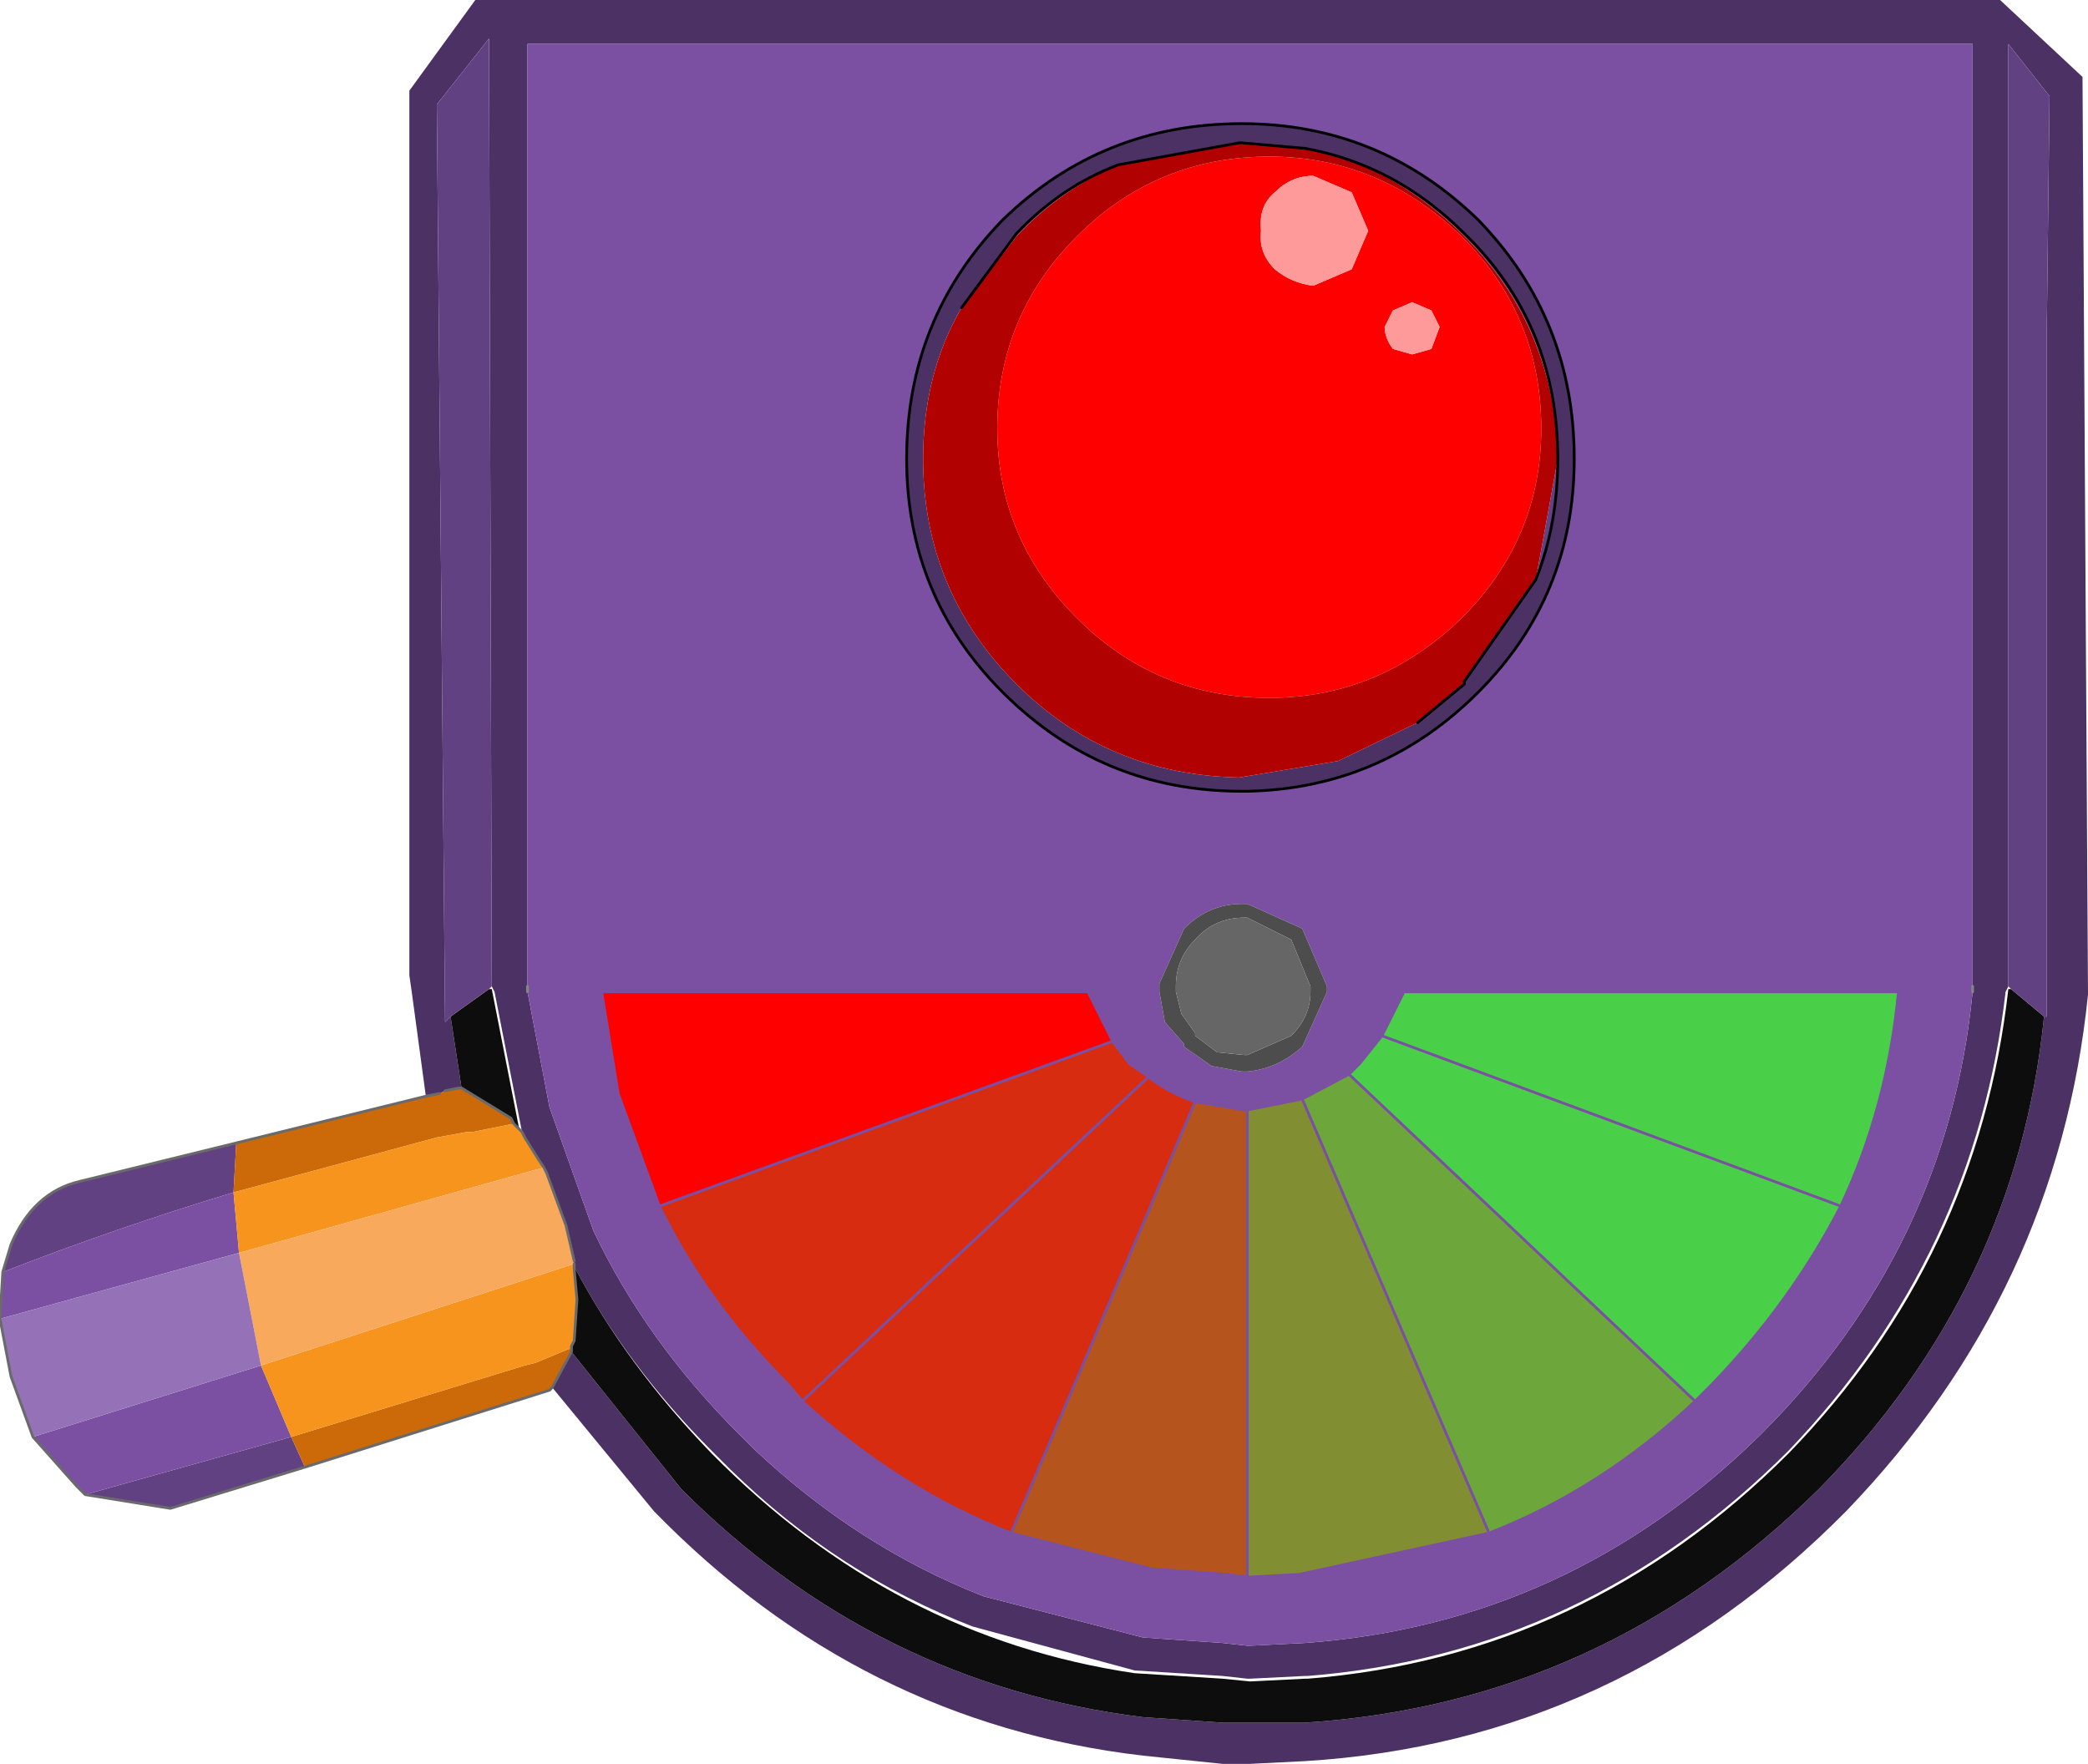
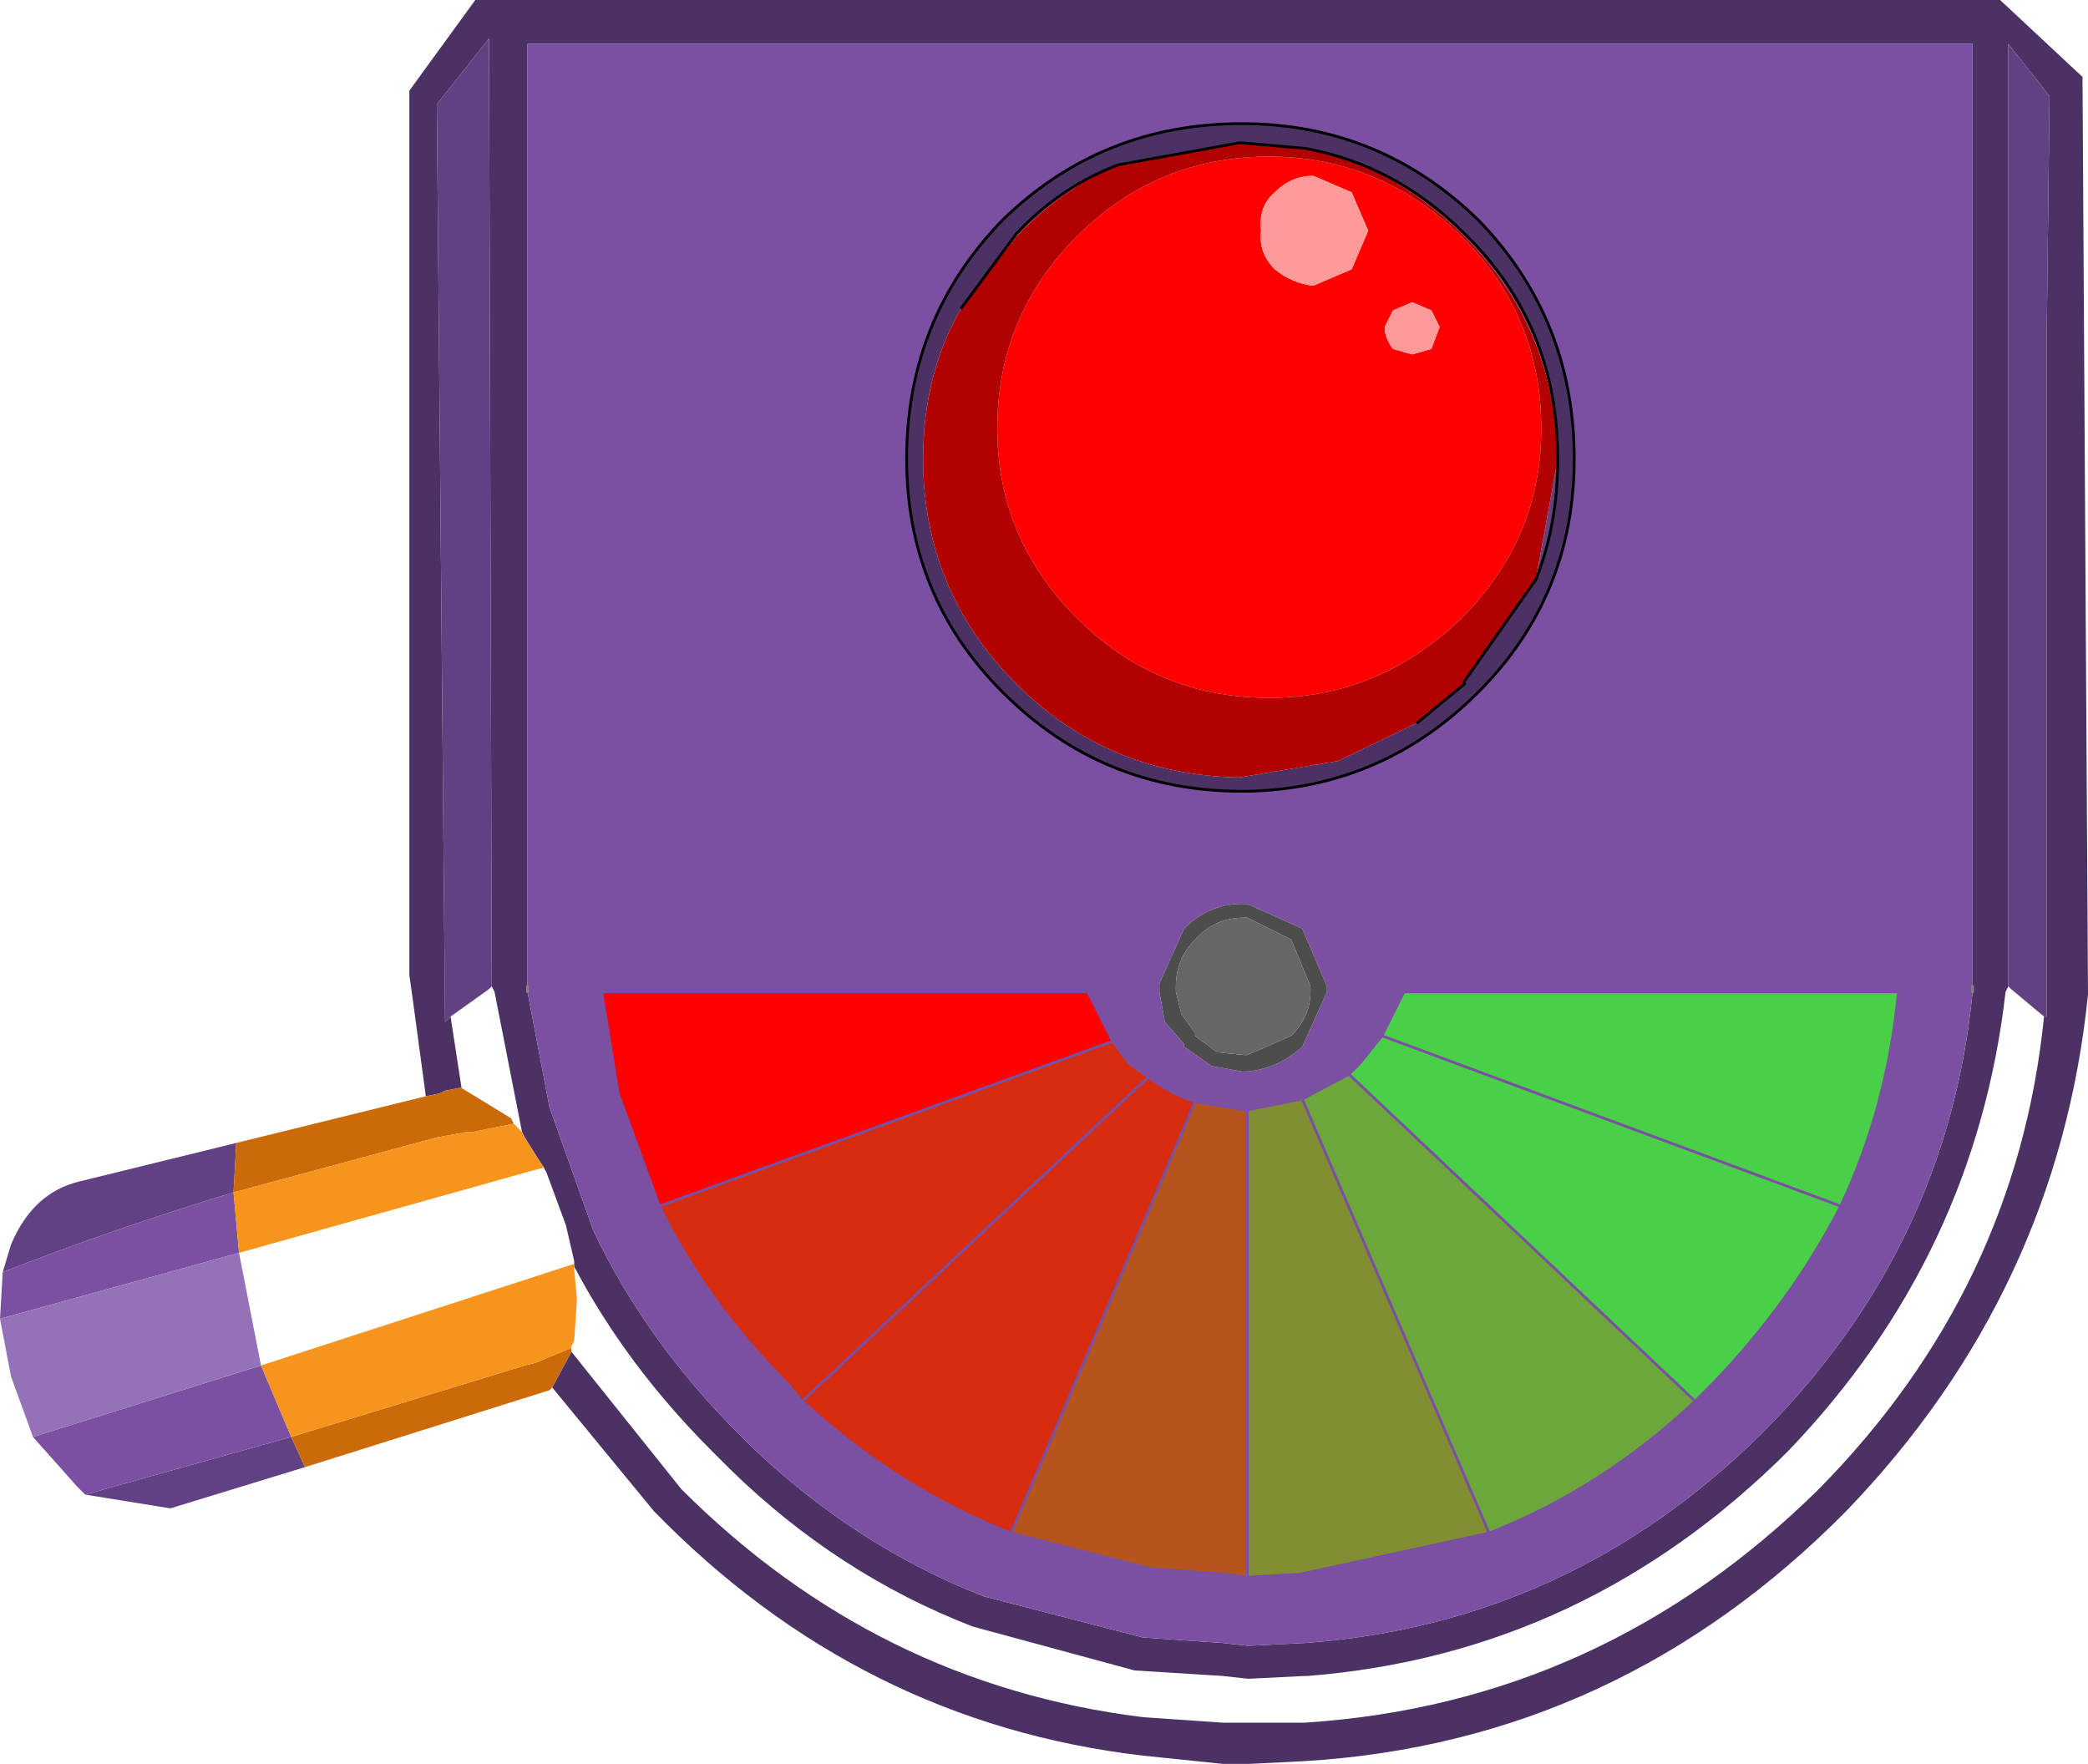
<svg xmlns="http://www.w3.org/2000/svg" height="32.1px" width="38.0px">
  <g transform="matrix(1.0, 0.0, 0.0, 1.0, 21.25, 21.8)">
    <path d="M-13.5 -1.85 L-13.75 -3.7 -13.8 -4.05 -13.8 -20.15 -12.6 -21.8 15.15 -21.8 16.65 -20.4 16.75 -3.7 Q16.2 1.7 12.35 5.7 8.2 9.9 2.5 10.25 L1.5 10.3 1.0 10.3 -0.45 10.15 Q-5.6 9.55 -9.35 5.7 L-11.2 3.45 -10.85 2.8 -8.85 5.3 Q-5.3 8.85 -0.45 9.45 L1.0 9.55 1.5 9.55 2.5 9.55 Q7.9 9.2 11.85 5.3 15.45 1.65 15.95 -3.3 L16.0 -3.3 16.0 -3.8 16.0 -15.8 16.05 -20.05 15.3 -21.0 15.3 -3.85 15.25 -3.75 Q14.7 1.05 11.3 4.6 7.6 8.3 2.55 8.7 L2.5 8.7 1.5 8.75 1.45 8.75 1.0 8.7 -0.6 8.6 -3.55 7.8 Q-6.0 6.85 -7.95 4.95 L-8.3 4.6 Q-9.85 3.05 -10.8 1.25 L-10.8 1.2 -10.8 1.15 -10.95 0.5 -11.3 -0.45 -11.35 -0.55 -11.45 -0.7 -11.7 -1.1 -11.75 -1.2 -12.25 -3.75 -12.3 -3.85 -12.35 -21.1 -13.3 -19.9 -13.15 -3.2 -13.05 -3.3 -12.85 -2.0 -12.9 -2.0 -13.15 -1.95 -13.25 -1.9 -13.5 -1.85 M2.5 -19.1 L1.35 -19.2 1.3 -19.2 -0.9 -18.8 Q-1.95 -18.4 -2.75 -17.55 L-3.75 -16.2 Q-4.45 -15.0 -4.45 -13.45 -4.45 -11.05 -2.75 -9.35 -1.1 -7.7 1.3 -7.65 L3.1 -7.95 4.55 -8.65 5.4 -9.35 5.4 -9.4 6.7 -11.25 Q7.1 -12.25 7.1 -13.45 7.1 -15.9 5.4 -17.55 4.15 -18.8 2.5 -19.1 M7.4 -13.45 Q7.4 -10.95 5.65 -9.2 3.9 -7.45 1.45 -7.4 L1.35 -7.4 Q-1.2 -7.4 -3.0 -9.2 -4.75 -10.95 -4.75 -13.45 -4.75 -16.0 -3.0 -17.8 -1.2 -19.55 1.35 -19.55 3.85 -19.55 5.65 -17.8 7.4 -16.0 7.4 -13.45 M14.65 -3.75 L14.65 -3.85 14.65 -21.0 -10.55 -21.0 -11.75 -21.0 -11.65 -21.0 -11.65 -3.85 -11.65 -3.75 -11.25 -1.65 -10.45 0.6 Q-9.5 2.6 -7.8 4.3 L-7.55 4.55 Q-5.65 6.35 -3.35 7.25 L-0.45 8.0 1.0 8.1 1.45 8.15 1.5 8.15 2.5 8.1 Q7.3 7.75 10.8 4.3 14.2 0.9 14.65 -3.75" fill="#4b3164" fill-rule="evenodd" stroke="none" />
-     <path d="M-12.85 -2.0 L-13.05 -3.3 -12.35 -3.8 -12.3 -3.8 -11.8 -1.25 -11.9 -1.35 -11.95 -1.45 -12.85 -2.0 M15.95 -3.3 Q15.45 1.65 11.85 5.3 7.9 9.2 2.5 9.55 L1.5 9.55 1.0 9.55 -0.45 9.45 Q-5.3 8.85 -8.85 5.3 L-10.85 2.8 -10.85 2.75 -10.85 2.7 -10.8 2.6 -10.75 1.85 -10.8 1.3 -10.8 1.25 Q-9.85 3.05 -8.3 4.65 -5.0 8.0 -0.6 8.65 L1.0 8.75 1.5 8.8 2.5 8.75 2.55 8.75 Q7.6 8.35 11.3 4.65 14.75 1.1 15.3 -3.8 L15.35 -3.8 15.95 -3.3" fill="#0d0d0d" fill-rule="evenodd" stroke="none" />
    <path d="M-13.05 -3.3 L-13.15 -3.2 -13.3 -19.9 -12.35 -21.1 -12.3 -3.85 -12.35 -3.8 -13.05 -3.3 M15.3 -3.85 L15.3 -21.0 16.05 -20.05 16.0 -15.8 16.0 -3.8 16.0 -3.3 15.95 -3.3 15.35 -3.8 15.3 -3.85 M-15.7 4.9 L-18.15 5.65 -19.7 5.4 -15.95 4.35 -15.7 4.9 M-21.2 1.35 L-21.05 0.85 Q-20.65 -0.1 -19.8 -0.3 L-16.95 -1.0 -17.0 -0.1 Q-19.15 0.55 -21.2 1.35 M2.5 -19.1 Q4.15 -18.8 5.4 -17.55 7.1 -15.9 7.1 -13.45 7.1 -12.25 6.7 -11.25 L7.1 -13.45 Q7.05 -15.85 5.4 -17.5 4.1 -18.8 2.5 -19.1 M-3.75 -16.2 L-2.75 -17.55 Q-1.95 -18.4 -0.9 -18.8 -1.95 -18.35 -2.75 -17.5 L-3.75 -16.2" fill="#624183" fill-rule="evenodd" stroke="none" />
    <path d="M-19.7 5.4 L-19.85 5.25 -20.65 4.35 -16.5 3.05 -15.95 4.35 -19.7 5.4 M-21.25 2.2 L-21.2 1.35 Q-19.15 0.55 -17.0 -0.1 L-16.9 1.0 -21.25 2.2 M7.4 -13.45 Q7.4 -16.0 5.65 -17.8 3.85 -19.55 1.35 -19.55 -1.2 -19.55 -3.0 -17.8 -4.75 -16.0 -4.75 -13.45 -4.75 -10.95 -3.0 -9.2 -1.2 -7.4 1.35 -7.4 L1.45 -7.4 Q3.9 -7.45 5.65 -9.2 7.4 -10.95 7.4 -13.45 M2.9 -3.75 L2.9 -3.8 2.9 -3.85 2.45 -4.9 1.45 -5.35 1.35 -5.35 Q0.75 -5.35 0.3 -4.9 L-0.15 -3.9 -0.15 -3.75 -0.05 -3.2 0.3 -2.8 0.3 -2.75 0.8 -2.4 1.35 -2.3 1.45 -2.3 Q2.0 -2.35 2.45 -2.75 L2.9 -3.75 M1.45 -1.6 L1.4 -1.6 0.5 -1.75 Q0.05 -1.9 -0.35 -2.2 L-0.7 -2.45 -1.0 -2.85 -1.45 -3.75 -10.3 -3.75 -10.0 -1.9 -9.25 0.15 Q-8.4 1.9 -6.9 3.4 L-6.65 3.7 Q-4.9 5.3 -2.85 6.1 L-0.3 6.75 1.05 6.85 1.45 6.9 1.5 6.9 2.4 6.85 5.85 6.1 Q7.9 5.3 9.6 3.7 L9.9 3.4 Q11.35 1.9 12.25 0.15 13.1 -1.65 13.3 -3.75 L4.3 -3.75 3.9 -2.95 3.5 -2.45 3.3 -2.25 2.45 -1.8 1.45 -1.6 M14.65 -3.85 L14.65 -3.75 Q14.2 0.9 10.8 4.3 7.3 7.75 2.5 8.1 L1.5 8.15 1.45 8.15 1.0 8.1 -0.45 8.0 -3.35 7.25 Q-5.65 6.35 -7.55 4.55 L-7.8 4.3 Q-9.5 2.6 -10.45 0.6 L-11.25 -1.65 -11.65 -3.75 -11.65 -3.85 -11.65 -21.0 -10.55 -21.0 14.65 -21.0 14.65 -3.85" fill="#7b50a2" fill-rule="evenodd" stroke="none" />
    <path d="M2.9 -3.75 L2.45 -2.75 Q2.0 -2.35 1.45 -2.3 L1.35 -2.3 0.8 -2.4 0.3 -2.75 0.3 -2.8 -0.05 -3.2 -0.15 -3.75 -0.15 -3.9 0.3 -4.9 Q0.75 -5.35 1.35 -5.35 L1.45 -5.35 2.45 -4.9 2.9 -3.85 2.9 -3.8 2.9 -3.75 M2.6 -3.85 L2.25 -4.7 1.45 -5.1 1.4 -5.1 Q0.85 -5.1 0.5 -4.7 0.15 -4.35 0.15 -3.85 L0.15 -3.8 0.15 -3.75 0.25 -3.35 0.5 -3.0 0.5 -2.95 0.9 -2.65 1.4 -2.6 1.45 -2.6 2.25 -2.95 Q2.6 -3.3 2.6 -3.75 L2.6 -3.8 2.6 -3.85" fill="#4d4d4d" fill-rule="evenodd" stroke="none" />
    <path d="M2.6 -3.85 L2.6 -3.8 2.6 -3.75 Q2.6 -3.3 2.25 -2.95 L1.45 -2.6 1.4 -2.6 0.9 -2.65 0.5 -2.95 0.5 -3.0 0.25 -3.35 0.15 -3.75 0.15 -3.8 0.15 -3.85 Q0.15 -4.35 0.5 -4.7 0.85 -5.1 1.4 -5.1 L1.45 -5.1 2.25 -4.7 2.6 -3.85" fill="#666666" fill-rule="evenodd" stroke="none" />
    <path d="M1.45 6.9 L1.45 -1.6 2.45 -1.8 5.85 6.1 2.4 6.85 1.5 6.9 1.45 6.9" fill="#818f32" fill-rule="evenodd" stroke="none" />
    <path d="M0.5 -1.75 L1.4 -1.6 1.45 -1.6 1.45 6.9 1.05 6.85 -0.3 6.75 -2.85 6.1 0.5 -1.75" fill="#b5541d" fill-rule="evenodd" stroke="none" />
    <path d="M3.3 -2.25 L3.5 -2.45 3.9 -2.95 4.3 -3.75 13.3 -3.75 Q13.1 -1.65 12.25 0.15 11.35 1.9 9.9 3.4 L9.6 3.7 3.3 -2.25 M3.9 -2.95 L12.25 0.15 3.9 -2.95" fill="#4acf49" fill-rule="evenodd" stroke="none" />
    <path d="M2.45 -1.8 L3.3 -2.25 9.6 3.7 Q7.9 5.3 5.85 6.1 L2.45 -1.8" fill="#6da63a" fill-rule="evenodd" stroke="none" />
    <path d="M0.5 -1.75 L-2.85 6.1 Q-4.9 5.3 -6.65 3.7 L-6.9 3.4 Q-8.4 1.9 -9.25 0.15 L-1.0 -2.85 -0.7 -2.45 -0.35 -2.2 Q0.05 -1.9 0.5 -1.75 M-0.35 -2.2 L-6.65 3.7 -0.35 -2.2" fill="#d72c0f" fill-rule="evenodd" stroke="none" />
    <path d="M4.8 -15.45 L4.95 -15.85 4.8 -16.15 4.45 -16.3 4.1 -16.15 3.95 -15.85 Q3.95 -15.65 4.1 -15.45 L4.45 -15.35 4.8 -15.45 M3.65 -17.6 L3.35 -18.3 2.65 -18.6 Q2.25 -18.6 1.95 -18.3 1.65 -18.05 1.7 -17.6 1.65 -17.2 1.95 -16.9 2.25 -16.65 2.65 -16.6 L3.35 -16.9 3.65 -17.6 M6.8 -14.0 Q6.8 -12.0 5.35 -10.55 3.85 -9.1 1.85 -9.1 -0.2 -9.1 -1.65 -10.55 -3.1 -12.0 -3.1 -14.0 -3.1 -16.05 -1.65 -17.5 -0.2 -18.95 1.85 -18.95 3.85 -18.95 5.35 -17.5 6.8 -16.05 6.8 -14.0 M-9.25 0.15 L-10.0 -1.9 -10.3 -3.75 -1.45 -3.75 -1.0 -2.85 -9.25 0.15" fill="#ff0000" fill-rule="evenodd" stroke="none" />
    <path d="M-13.5 -1.85 L-13.25 -1.9 -13.15 -1.95 -12.9 -2.0 -12.85 -2.0 -11.95 -1.45 -11.9 -1.35 -12.65 -1.2 -12.75 -1.2 -13.3 -1.1 -17.0 -0.1 -16.95 -1.0 -13.5 -1.85 M-10.85 2.8 L-11.2 3.45 -11.25 3.5 -15.7 4.9 -15.95 4.35 -11.7 3.05 -11.5 3.0 -10.9 2.75 -10.85 2.75 -10.85 2.8" fill="#cc6a09" fill-rule="evenodd" stroke="none" />
    <path d="M-11.75 -1.2 L-11.7 -1.1 -11.45 -0.7 -11.35 -0.55 -11.55 -0.5 -16.9 1.0 -17.0 -0.1 -13.3 -1.1 -12.75 -1.2 -12.65 -1.2 -11.9 -1.35 -11.8 -1.25 -11.75 -1.2 M-10.8 1.2 L-10.8 1.25 -10.8 1.3 -10.75 1.85 -10.8 2.6 -10.85 2.7 -10.85 2.75 -10.9 2.75 -11.5 3.0 -11.7 3.05 -15.95 4.35 -16.5 3.05 -10.8 1.2" fill="#f7941d" fill-rule="evenodd" stroke="none" />
-     <path d="M-11.35 -0.55 L-11.3 -0.45 -10.95 0.5 -10.8 1.15 -10.8 1.2 -16.5 3.05 -16.9 1.0 -11.55 -0.5 -11.35 -0.55" fill="#f8a95c" fill-rule="evenodd" stroke="none" />
    <path d="M-20.65 4.35 L-21.05 3.25 -21.25 2.2 -16.9 1.0 -16.5 3.05 -20.65 4.35" fill="#9572b8" fill-rule="evenodd" stroke="none" />
    <path d="M3.65 -17.6 L3.35 -16.9 2.65 -16.6 Q2.25 -16.65 1.95 -16.9 1.65 -17.2 1.7 -17.6 1.65 -18.05 1.95 -18.3 2.25 -18.6 2.65 -18.6 L3.35 -18.3 3.65 -17.6 M4.8 -15.45 L4.45 -15.35 4.1 -15.45 Q3.95 -15.65 3.95 -15.85 L4.1 -16.15 4.45 -16.3 4.8 -16.15 4.95 -15.85 4.8 -15.45" fill="#fe9a9a" fill-rule="evenodd" stroke="none" />
    <path d="M-0.9 -18.8 L1.3 -19.2 1.35 -19.2 2.5 -19.1 Q4.1 -18.8 5.4 -17.5 7.05 -15.85 7.1 -13.45 L6.7 -11.25 5.4 -9.4 5.4 -9.35 4.55 -8.65 3.1 -7.95 1.3 -7.65 Q-1.1 -7.7 -2.75 -9.35 -4.45 -11.05 -4.45 -13.45 -4.45 -15.0 -3.75 -16.2 L-2.75 -17.5 Q-1.95 -18.35 -0.9 -18.8 M6.8 -14.0 Q6.8 -16.05 5.35 -17.5 3.85 -18.95 1.85 -18.95 -0.2 -18.95 -1.65 -17.5 -3.1 -16.05 -3.1 -14.0 -3.1 -12.0 -1.65 -10.55 -0.2 -9.1 1.85 -9.1 3.85 -9.1 5.35 -10.55 6.8 -12.0 6.8 -14.0" fill="#b10101" fill-rule="evenodd" stroke="none" />
    <path d="M-0.9 -18.8 L1.3 -19.2 1.35 -19.2 2.5 -19.1 Q4.15 -18.8 5.4 -17.55 7.1 -15.9 7.1 -13.45 7.1 -12.25 6.7 -11.25 L5.4 -9.4 5.4 -9.35 4.55 -8.65 M-3.75 -16.2 L-2.75 -17.55 Q-1.95 -18.4 -0.9 -18.8 M7.4 -13.45 Q7.4 -10.95 5.65 -9.2 3.9 -7.45 1.45 -7.4 L1.35 -7.4 Q-1.2 -7.4 -3.0 -9.2 -4.75 -10.95 -4.75 -13.45 -4.75 -16.0 -3.0 -17.8 -1.2 -19.55 1.35 -19.55 3.85 -19.55 5.65 -17.8 7.4 -16.0 7.4 -13.45" fill="none" stroke="#000000" stroke-linecap="round" stroke-linejoin="round" stroke-width="0.05" />
    <path d="M1.45 -1.6 L1.4 -1.6 0.5 -1.75 -2.85 6.1 -0.3 6.75 1.05 6.85 1.45 6.9 1.45 -1.6 2.45 -1.8 3.3 -2.25 3.5 -2.45 3.9 -2.95 4.3 -3.75 13.3 -3.75 Q13.1 -1.65 12.25 0.15 11.35 1.9 9.9 3.4 L9.6 3.7 Q7.9 5.3 5.85 6.1 L2.4 6.85 1.5 6.9 1.45 6.9 M12.25 0.15 L3.9 -2.95 M3.3 -2.25 L9.6 3.7 M5.85 6.1 L2.45 -1.8 M-1.0 -2.85 L-0.7 -2.45 -0.35 -2.2 Q0.05 -1.9 0.5 -1.75 M-9.25 0.15 L-10.0 -1.9 -10.3 -3.75 -1.45 -3.75 -1.0 -2.85 -9.25 0.15 Q-8.4 1.9 -6.9 3.4 L-6.65 3.7 -0.35 -2.2 M-2.85 6.1 Q-4.9 5.3 -6.65 3.7" fill="none" stroke="#7b50a2" stroke-linecap="round" stroke-linejoin="round" stroke-width="0.05" />
    <path d="M14.65 -3.85 L14.65 -3.75 M-11.65 -3.75 L-11.65 -3.85" fill="none" stroke="#848484" stroke-linecap="round" stroke-linejoin="round" stroke-width="0.05" />
-     <path d="M-13.5 -1.85 L-13.25 -1.9 M-13.15 -1.95 L-12.9 -2.0 -12.85 -2.0 -11.95 -1.45 -11.9 -1.35 -11.8 -1.25 -11.75 -1.2 -11.7 -1.1 -11.45 -0.7 -11.35 -0.55 -11.3 -0.45 -10.95 0.5 -10.8 1.15 M-10.8 1.2 L-10.8 1.25 -10.8 1.3 -10.75 1.85 -10.8 2.6 -10.85 2.7 -10.85 2.75 -10.85 2.8 -11.2 3.45 -11.25 3.5 -15.7 4.9 -18.15 5.65 -19.7 5.4 -19.85 5.25 -20.65 4.35 -21.05 3.25 -21.25 2.2 -21.2 1.35 -21.05 0.85 Q-20.65 -0.1 -19.8 -0.3 L-16.95 -1.0 -13.5 -1.85" fill="none" stroke="#6a6a6a" stroke-linecap="round" stroke-linejoin="round" stroke-width="0.05" />
  </g>
</svg>